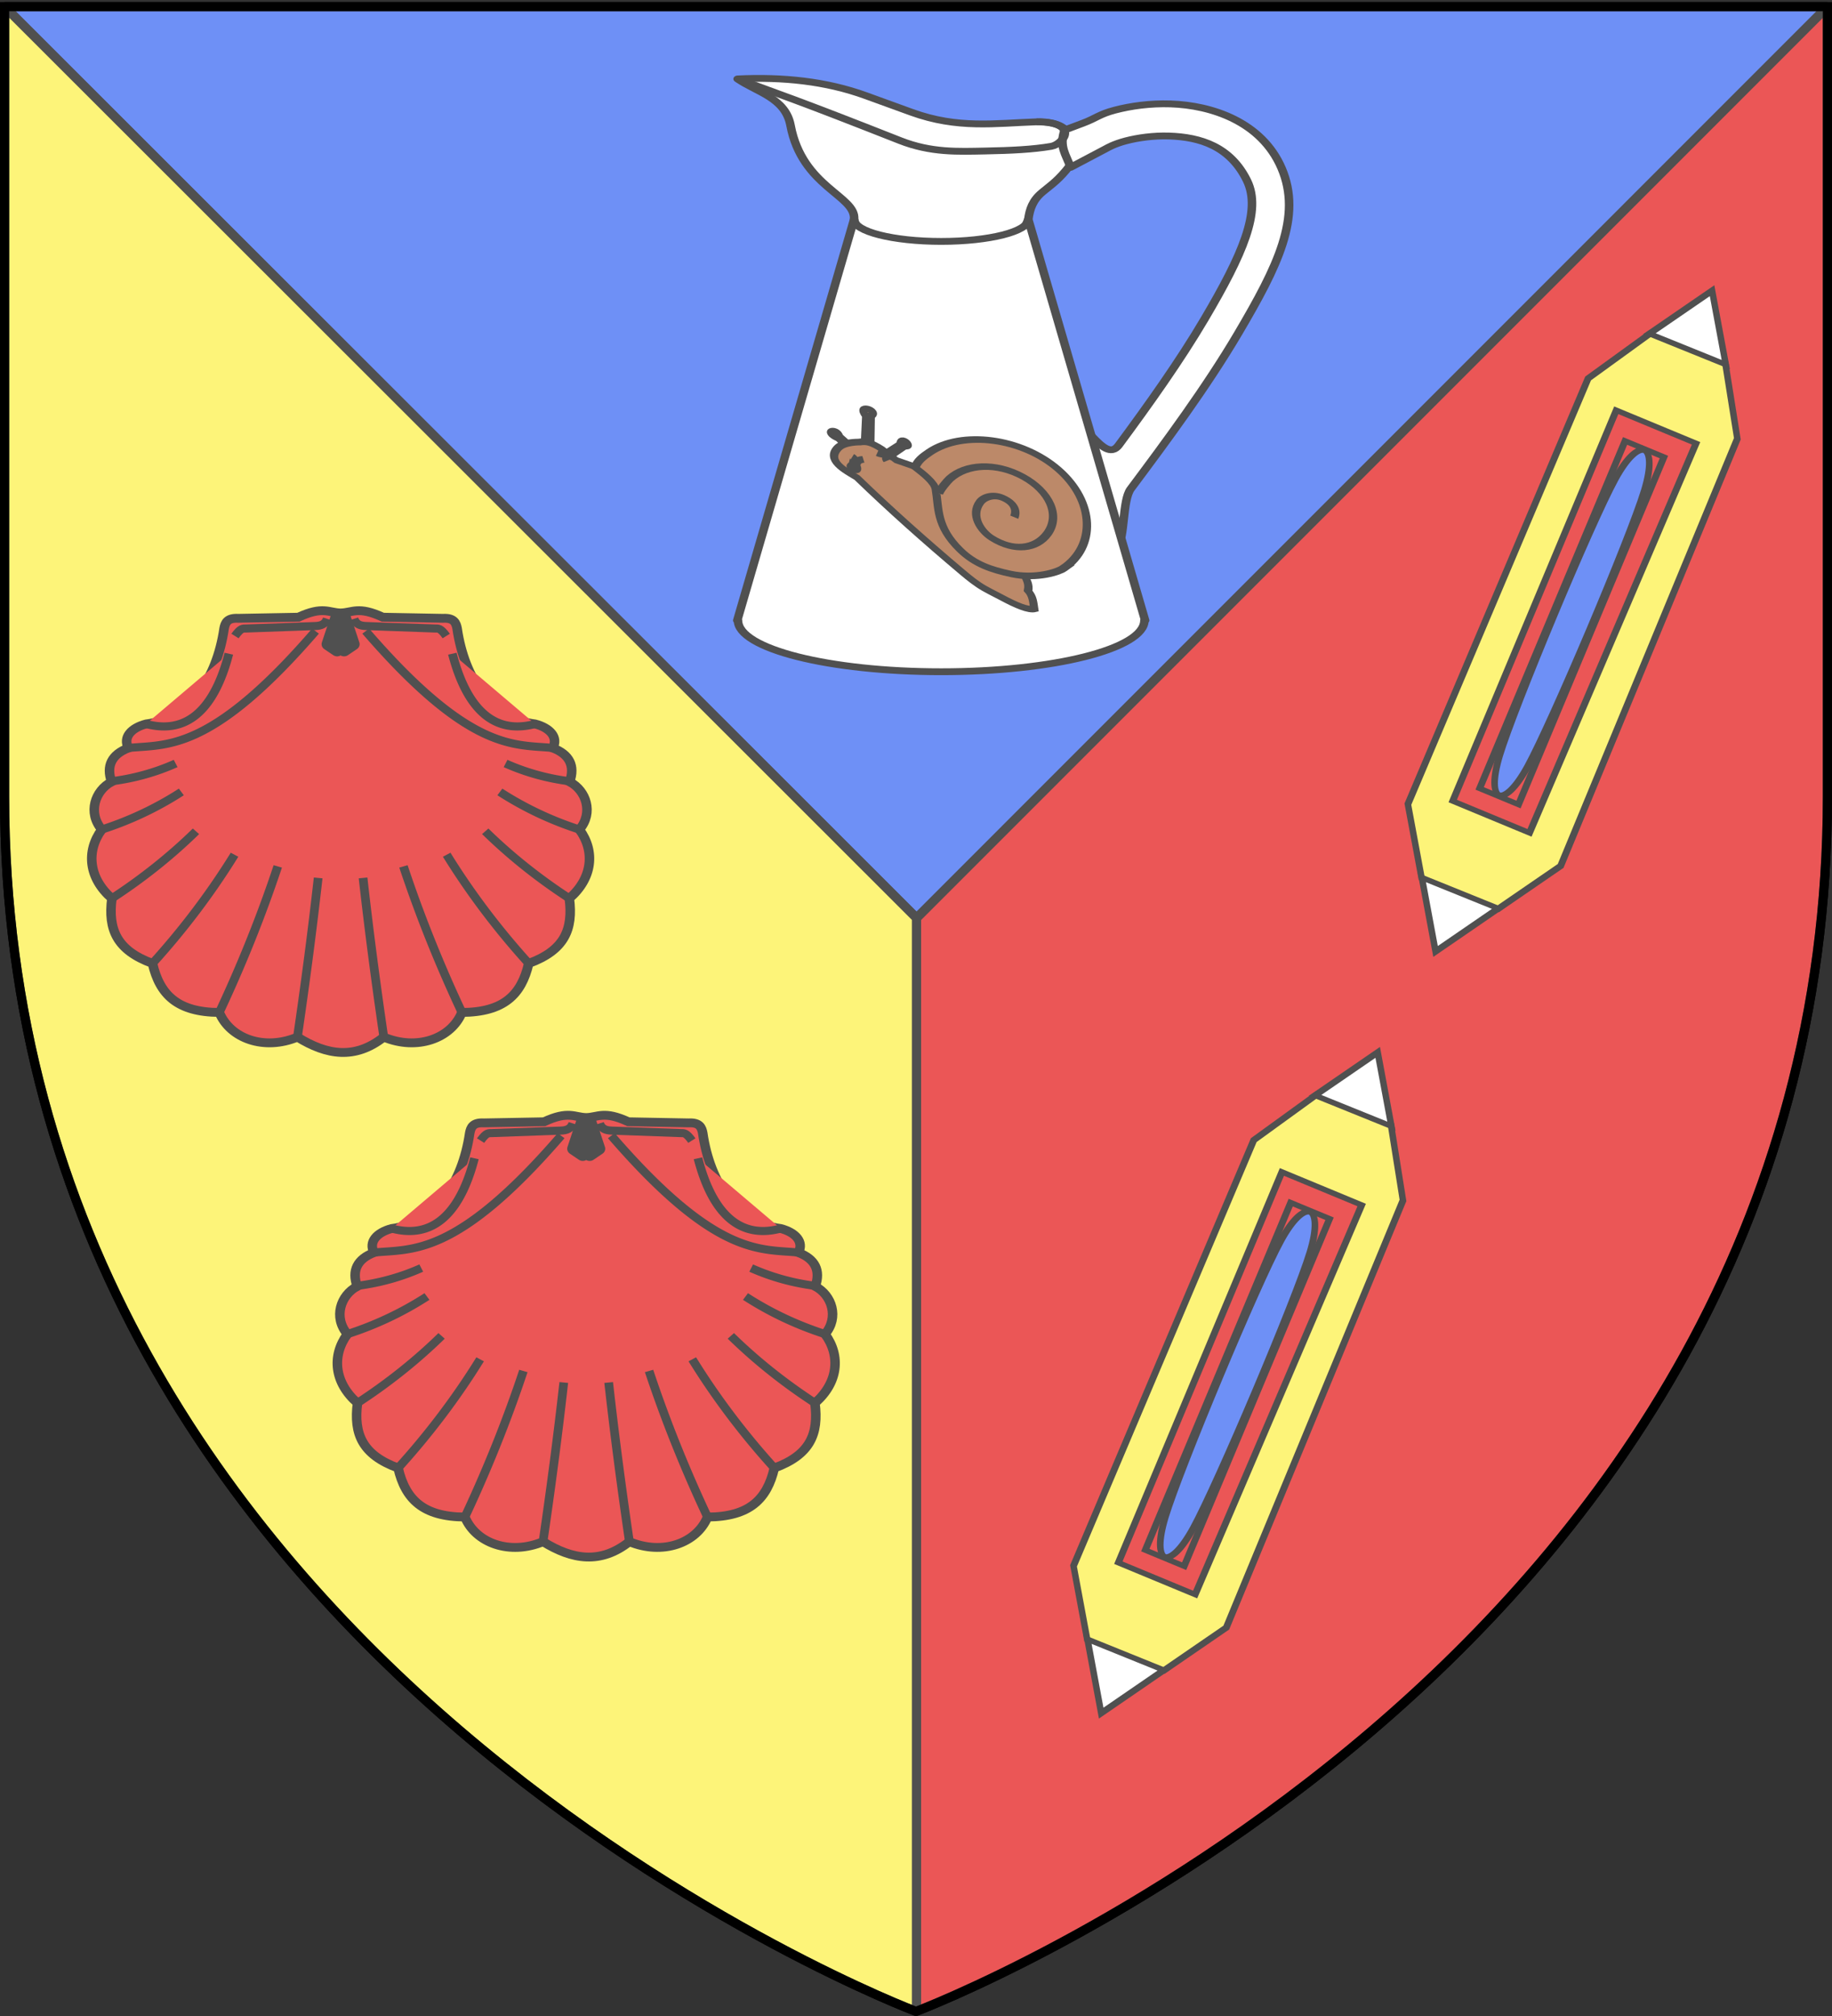
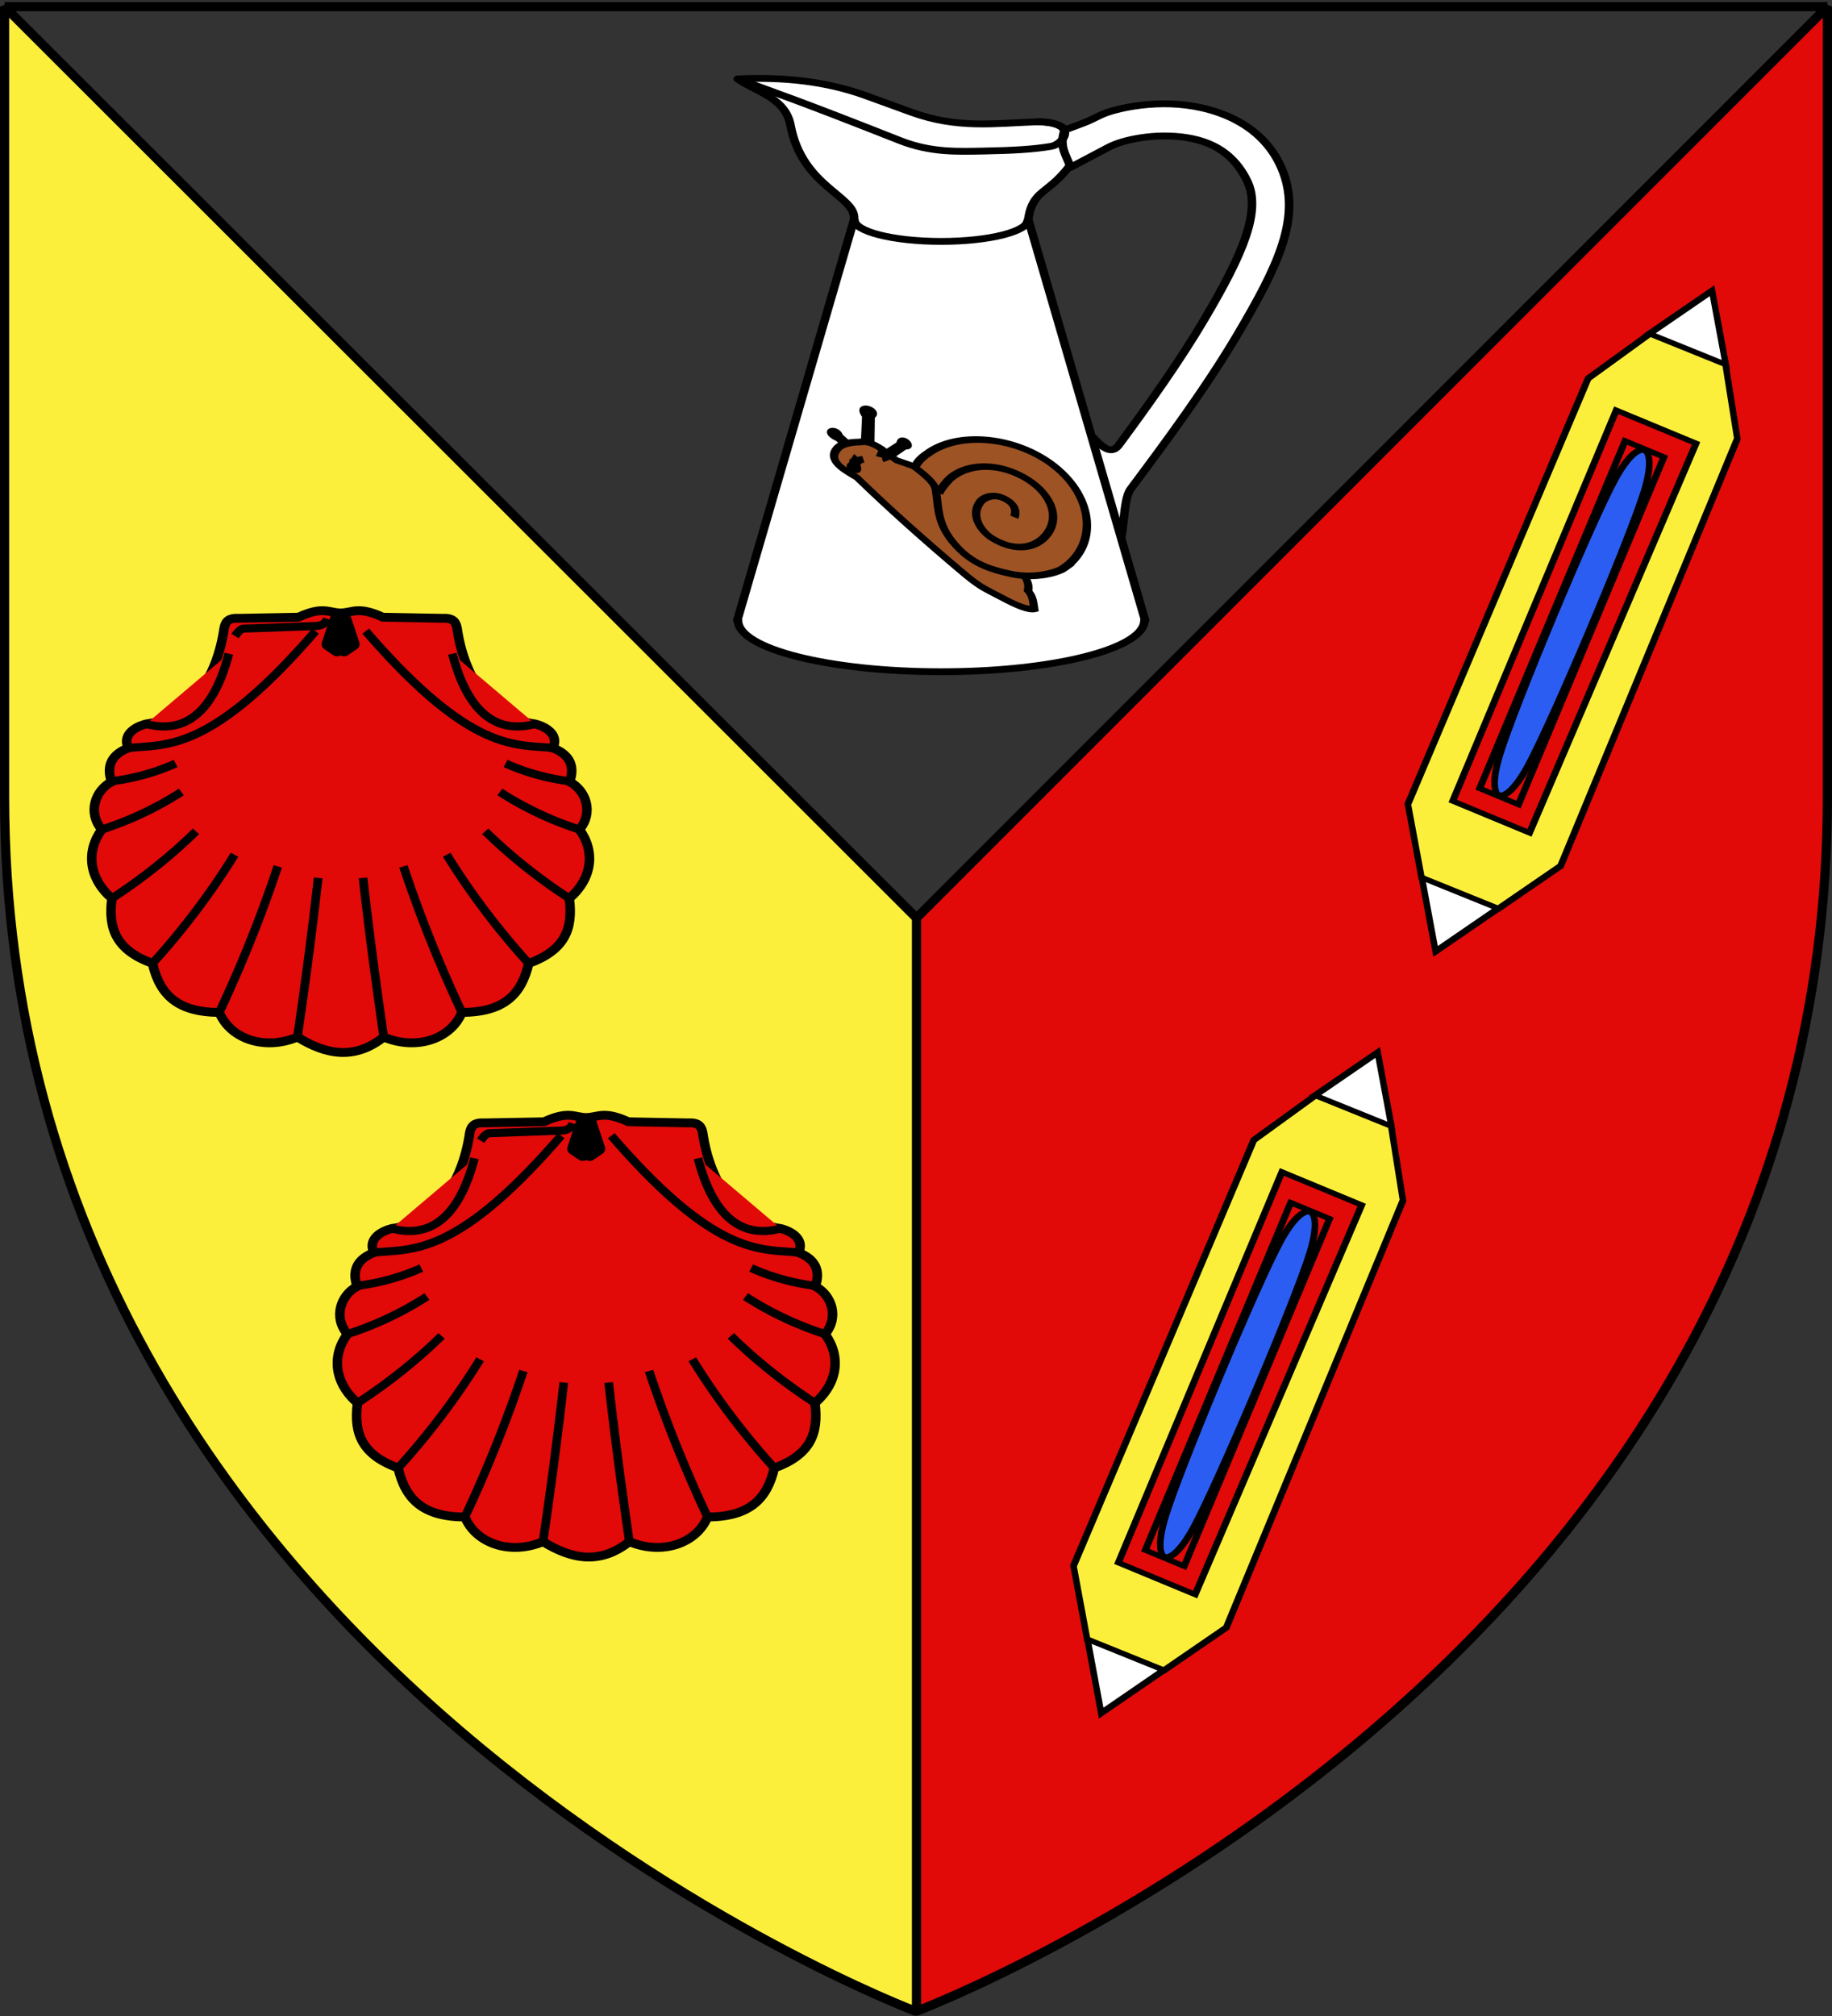
<svg xmlns="http://www.w3.org/2000/svg" xmlns:xlink="http://www.w3.org/1999/xlink" width="600" height="660" style="display:inline" version="1.0">
  <rect width="100%" height="100%" fill="#333333" stroke="none" />
  <desc>Flag of Canton of Valais (Wallis)</desc>
  <g style="display:inline">
    <path d="M598.5 2.188 300.156 300.53v357.907c1.733-.655 298.344-113.1 298.344-397.72z" style="fill:#e20909;fill-opacity:1;fill-rule:evenodd;stroke:#000;stroke-width:3;stroke-linecap:butt;stroke-linejoin:bevel;stroke-miterlimit:4;stroke-dasharray:none;stroke-opacity:1" />
-     <path d="M598.5 2.176H1.5l298.661 298.362Z" style="fill:#2b5df2;fill-opacity:1;fill-rule:evenodd;stroke:#000;stroke-width:3;stroke-linecap:butt;stroke-linejoin:bevel;stroke-miterlimit:4;stroke-dasharray:none;stroke-opacity:1" />
+     <path d="M598.5 2.176H1.5Z" style="fill:#2b5df2;fill-opacity:1;fill-rule:evenodd;stroke:#000;stroke-width:3;stroke-linecap:butt;stroke-linejoin:bevel;stroke-miterlimit:4;stroke-dasharray:none;stroke-opacity:1" />
    <path d="M1.5 2.188v258.53C1.5 546.17 300 658.5 300 658.5l.156-.062V300.53Z" style="fill:#fcef3c;fill-opacity:1;fill-rule:evenodd;stroke:#000;stroke-width:3;stroke-linecap:butt;stroke-linejoin:bevel;stroke-miterlimit:4;stroke-dasharray:none;stroke-opacity:1" />
  </g>
  <g id="a" style="display:inline;fill:#e20909;stroke-width:1.357">
    <path d="M1136.957-149.26c-10.35 4.65-20.985.514-24.35-8.25-13.049-.088-18.542-5.906-20.825-16.426-11.149-4.408-13.892-11.39-12.65-21.775-7.22-6.76-8.124-15.782-3.15-23.1-4.437-5.622-2.122-13.068 3.05-16-1.74-5.34.041-9.183 5.25-11.325-1.763-3.59.865-6.739 5.5-8.05 13.476-1.827 22.017-14.99 24.324-32.025.334-1.837.96-3.59 4.425-3.375l18.725-.375c7.671-3.807 9.395-1.491 13.15-1.413 3.756-.078 5.48-2.394 13.15 1.413l18.725.375c3.467-.216 4.092 1.538 4.425 3.375 2.308 17.036 10.849 30.198 24.325 32.025 4.635 1.311 7.263 4.46 5.5 8.05 5.208 2.142 6.99 5.985 5.25 11.325 5.172 2.932 7.487 10.378 3.05 16 4.974 7.318 4.07 16.34-3.15 23.1 1.242 10.385-1.5 17.367-12.65 21.775-2.283 10.52-7.776 16.338-20.825 16.425-3.365 8.765-14 12.9-24.35 8.25-8.979 7.612-17.734 6.104-26.9 0z" style="display:inline;fill:#e20909;fill-opacity:1;stroke:#000;stroke-width:2.96;stroke-miterlimit:4;stroke-dasharray:none;stroke-opacity:1" transform="matrix(1.051 0 0 .977 -1097.524 485.35)" />
    <path d="M1136.95-149.251c2.4-17.622 4.593-35.423 6.461-53.343M1112.598-157.508c6.926-15.88 13.066-32.263 18.227-48.95M1091.782-173.932c9.59-11.38 18.17-23.566 25.567-36.435M1079.125-195.721c9.326-6.529 18.174-14.04 26.211-22.494M1075.993-218.804a101.9 101.9 0 0 0 24.782-12.603M1084.29-246.143c11.751-1.29 25.477 1.7 58.288-39.157" style="fill:#e20909;stroke:#000;stroke-width:2.714;stroke-miterlimit:4;stroke-dasharray:none;stroke-opacity:1" transform="matrix(1.051 0 0 .977 -1097.524 485.35)" />
    <path d="M1089.784-254.19c16.189 4.663 22.802-11.174 25.798-23.538M1079.226-235.005a66.9 66.9 0 0 0 19.777-5.935" style="fill:#e20909;stroke:#000;stroke-width:2.714;stroke-miterlimit:4;stroke-dasharray:none;stroke-opacity:1" transform="matrix(1.051 0 0 .977 -1097.524 485.35)" />
    <path d="M1117.487-283.656c1.887-2.798 2.508-2.478 3.458-2.514l21.472-.826c1.992-.077 3.2-.627 3.813-2.419" style="fill:#e20909;stroke:#000;stroke-width:2.714;stroke-opacity:1" transform="matrix(1.051 0 0 .977 -1097.524 485.35)" />
    <path d="m1149.585-290.89-3.07 9.972 2.814 2.046.383-12.53" style="fill:#e20909;stroke:#000;stroke-width:4.071;stroke-linecap:butt;stroke-linejoin:round;stroke-miterlimit:4;stroke-dasharray:none;stroke-opacity:1" transform="matrix(1.051 0 0 .977 -1097.524 485.35)" />
    <path d="M1163.864-149.251c-2.4-17.622-4.594-35.423-6.462-53.343M1188.215-157.508c-6.926-15.88-13.066-32.263-18.227-48.95M1209.031-173.932c-9.59-11.38-18.17-23.566-25.567-36.435M1221.688-195.721c-9.326-6.529-18.174-14.04-26.211-22.494M1224.82-218.804a101.9 101.9 0 0 1-24.782-12.603M1216.523-246.143c-11.751-1.29-25.477 1.7-58.288-39.157" style="fill:#e20909;stroke:#000;stroke-width:2.714;stroke-miterlimit:4;stroke-dasharray:none;stroke-opacity:1" transform="matrix(1.051 0 0 .977 -1097.524 485.35)" />
    <path d="M1211.03-254.19c-16.19 4.663-22.803-11.174-25.8-23.538M1221.588-235.005a66.9 66.9 0 0 1-19.778-5.935" style="fill:#e20909;stroke:#000;stroke-width:2.714;stroke-miterlimit:4;stroke-dasharray:none;stroke-opacity:1" transform="matrix(1.051 0 0 .977 -1097.524 485.35)" />
-     <path d="M1183.326-283.656c-1.887-2.798-2.508-2.478-3.458-2.514l-21.472-.826c-1.992-.077-3.2-.627-3.813-2.419" style="fill:#e20909;stroke:#000;stroke-width:2.714;stroke-opacity:1" transform="matrix(1.051 0 0 .977 -1097.524 485.35)" />
    <path d="m1151.229-290.89 3.068 9.972-2.813 2.046-.383-12.53" style="fill:#e20909;stroke:#000;stroke-width:4.071;stroke-linecap:butt;stroke-linejoin:round;stroke-miterlimit:4;stroke-dasharray:none;stroke-opacity:1" transform="matrix(1.051 0 0 .977 -1097.524 485.35)" />
  </g>
  <use xlink:href="#a" width="100%" height="100%" transform="translate(80.44 165.19)" />
  <g id="b" style="stroke-width:.759">
    <path d="m824.738-34.884.43-127.616 9.01-18.188 18.02-.199 9.01 17.99.429 127.616-9.225 17.592-18.45.198z" style="fill:#fcef3c;fill-opacity:1;fill-rule:evenodd;stroke:#000;stroke-width:1.519;stroke-linecap:butt;stroke-linejoin:miter;stroke-miterlimit:4;stroke-dasharray:none;stroke-dashoffset:0;stroke-opacity:1;marker-start:none" transform="matrix(1.351 .56 -.458 1.094 -669.1 -160.427)" />
    <path d="M833.73-40.422h18.613l.73-116.937h-19.342z" style="fill:#e20909;fill-opacity:1;fill-rule:evenodd;stroke:#000;stroke-width:1.519;stroke-linecap:butt;stroke-linejoin:miter;stroke-miterlimit:4;stroke-dasharray:none;stroke-opacity:1" transform="matrix(1.351 .56 -.458 1.094 -669.1 -160.427)" />
    <path d="m833.963-180.39 9.225-17.592 9.224 17.394z" style="fill:#fff;fill-opacity:1;fill-rule:evenodd;stroke:#000;stroke-width:1.519;stroke-linecap:butt;stroke-linejoin:miter;stroke-miterlimit:4;stroke-dasharray:none;stroke-dashoffset:0;stroke-opacity:1" transform="matrix(1.351 .56 -.458 1.094 -669.1 -160.427)" />
    <path d="M838.204 46.485h9.416v103.982h-9.416z" style="fill:none;stroke:#000;stroke-width:1.519;stroke-miterlimit:4;stroke-dasharray:none;stroke-opacity:1" transform="matrix(1.351 .56 .458 -1.094 -669.1 -160.427)" />
    <path d="M839.462-57.178c1.126 13.766 5.587 13.766 6.757 0s1.39-68.83.265-82.597-5.851-13.766-7.022 0c-1.17 13.766-1.126 68.83 0 82.597z" style="fill:#2b5df2;fill-opacity:1;fill-rule:evenodd;stroke:#000;stroke-width:1.519;stroke-linecap:butt;stroke-linejoin:miter;stroke-miterlimit:4;stroke-dasharray:none;stroke-opacity:1" transform="matrix(1.351 .56 -.458 1.094 -669.1 -160.427)" />
    <path d="M852.412-17.838 843.188-.247l-9.225-17.393z" style="fill:#fff;fill-opacity:1;fill-rule:evenodd;stroke:#000;stroke-width:1.519;stroke-linecap:butt;stroke-linejoin:miter;stroke-miterlimit:4;stroke-dasharray:none;stroke-dashoffset:0;stroke-opacity:1" transform="matrix(1.351 .56 -.458 1.094 -669.1 -160.427)" />
  </g>
  <use xlink:href="#b" width="100%" height="100%" transform="translate(-109.508 249.36)" />
  <g style="stroke-width:1.233">
    <path d="M764.84-33.365c.79-10.705-18.762-14.486-22.946-42.434-1.87-12.496-12.104-14.912-19.097-20.982 16.303-.99 31.914 1.028 46.235 7.532l16.585 7.532c16.7 7.585 30.166 4.94 45.23 4.304 15.687-.662 14.722 15.24 11.97 19.67-4.065 6.548-6.346 8.34-9.96 12.071-3.592 3.709-4.589 7.735-5.11 12.307l-8.46 24.814-49.001-1.31z" style="display:inline;fill:#fff;fill-opacity:1;stroke:#000;stroke-width:3.083;stroke-linejoin:round;stroke-miterlimit:4;stroke-dasharray:none;stroke-opacity:1" transform="matrix(.907 0 0 .725 -413.987 96.008)" />
    <path d="M879.098-85.504c-7.39-.298-14.33.932-20.04 2.795s-6.615 3.577-11.655 5.943l-6.553 3.076c-2.058 7.642.506 10.898 2.163 16.836l12.817-8.463c.508-.335 2.855-2.102 7.18-3.512s9.938-2.4 15.576-2.172c11.278.455 22.094 4.68 28.137 20.13 5.347 13.672-1.62 33.425-15.26 62.374-8.981 19.065-20.327 38.942-31.077 57.13-5.574 9.431-14.056-17.253-18.897-9.078l18.462 55.153c2.737-4.62 1.73-21.254 4.79-26.375 12.648-21.16 27.406-46.06 38.824-70.296 14.182-30.102 23.164-52.563 15.647-74.497-7.22-21.071-25.336-28.448-40.114-29.044z" style="display:inline;fill:#fff;fill-opacity:1;stroke:#000;stroke-width:3.083;stroke-linejoin:round;stroke-miterlimit:4;stroke-dasharray:none;stroke-opacity:1" transform="matrix(.907 0 0 .725 -413.987 96.008)" />
    <path d="m764.84-33.365-42.178 181.079h.247c0 12.803 32.876 23.19 73.384 23.19s73.385-10.387 73.385-23.19h.247l-42.179-181.08c0 5.49-14.087 9.953-31.453 9.953-17.365 0-31.453-4.464-31.453-9.952z" style="fill:#fff;fill-opacity:1;stroke:#000;stroke-width:3.083;stroke-linejoin:round;stroke-miterlimit:4;stroke-dasharray:none;stroke-opacity:1" transform="matrix(.907 0 0 .725 -413.987 96.008)" />
    <path d="M722.797-96.78c16.772 7.793 20.686 9.111 58.667 27.85 11.222 5.537 21.035 4.929 30.684 4.693 9.572-.235 17.23-.693 23.889-2.112 4.409-.959 10.49-10.908-5.306-11.06" style="display:inline;fill:none;fill-opacity:1;stroke:#000;stroke-width:3.083;stroke-linejoin:round;stroke-miterlimit:4;stroke-dasharray:none;stroke-opacity:1" transform="matrix(.907 0 0 .725 -413.987 96.008)" />
    <g style="display:inline;fill:#9d5324;stroke-width:20.388;stroke-miterlimit:4;stroke-dasharray:none">
      <g style="fill:#9d5324;stroke-width:9.56;stroke-miterlimit:4;stroke-dasharray:none">
        <path d="M2124.025 501.66c-1.39-2.289-4.923-5.77-10.317-6.4l-5.109-.249c-17.247 8.073-12.576-11.152-2.198-3.595l10.92.155c3.622-.021 4.803-1.136 5.298-2.558M2128.665 484.85c1.38-3.329 2.455-9.462-.786-14.155l-22.387-26.558c-20.87-4.953 2.533-20.597 2.158-5.241l27.619 31.238c2.639 2.708 4.654 2.488 6.493 1.443" style="fill:#9d5324;fill-opacity:1;fill-rule:evenodd;stroke:#000;stroke-width:9.56;stroke-linecap:butt;stroke-linejoin:miter;stroke-miterlimit:4;stroke-dasharray:none;stroke-opacity:1" transform="matrix(.212 .185 -.192 .129 -77.386 -310.38)" />
        <path d="m2169.131 463.209 19.148-10.942c57.654-25.753 120.543.832 182.096 14.068 5.915 3.774 11.585 4.593 17.975 14.067 8.46 1.132 14.105 6.914 22.078 13.873-2.508 7.673-15.532 13.493-33.16 18.927-10.387 3.202-18.298 6.53-27.718 8.147-10.395 1.784-21.904 1.696-24.308 1.842-55.522 1.225-110.617.53-165.098-2.93-14.823 3.509-38.376 11.509-42.593-14.85-1.951-12.194 8.596-26.572 8.596-26.572 3.284-7.071 7.651-11.12 22.274-14.067z" style="fill:#9d5324;fill-opacity:1;fill-rule:evenodd;stroke:#000;stroke-width:9.56;stroke-linecap:butt;stroke-linejoin:miter;stroke-miterlimit:4;stroke-dasharray:none;stroke-opacity:1" transform="matrix(.212 .185 -.192 .129 -77.386 -310.38)" />
        <path d="M2423.808 455.76c.208 7.97-6.824 37.982-29.624 56.634-17.529 14.338-33.9 24.222-58.237 22.529-39.707-2.764-56.011-25.785-76.55-43.053-8.123-6.83-24.133-5.652-36.184-4.734-4.786-8.88-5.533-19.12-5.533-30.823 0-56.13 47.764-104.999 103.893-104.999s102.235 48.317 102.235 104.446z" style="fill:#9d5324;fill-opacity:1;fill-rule:nonzero;stroke:#000;stroke-width:9.56;stroke-linecap:round;stroke-linejoin:miter;stroke-miterlimit:4;stroke-dasharray:none;stroke-dashoffset:0;stroke-opacity:1" transform="matrix(.212 .185 -.192 .129 -78.071 -321.116)" />
        <path d="M2290.62 407.879c4.956-10.462 18.293-28.204 44.107-17.297 17.811 7.526 22.702 28.98 18.53 44.006-11.366 40.938-49.893 51.299-71.731 46.988-48.27-9.528-67.812-50.126-54.583-96.421 15.482-54.179 67.764-80.395 120.775-64.892 54.36 15.898 84.075 66.53 77.662 119.686-.824 6.832-7.688 38.652-12.906 44.592" style="fill:#9d5324;stroke:#000;stroke-width:15.693;stroke-linecap:butt;stroke-linejoin:miter;stroke-miterlimit:4;stroke-dasharray:none;stroke-opacity:1" transform="matrix(-.129 -.112 -.117 .078 675.401 394.058)" />
        <path d="M2149.202 473.76c2.477-1.113 6.19-3.831 6.683-7.762l.449-24.086c-9.567-12.096 11.85-9.619 3.89-1.758l.216 28.916c.16 2.619 1.436 3.42 3.025 3.713M2146.226 493.991c-1.376 2.088-2.91 6.126-1.319 9.747l1.799 3.243c13.56 6.104-4.422 13.701-2.155 3.288l-4.162-6.724c-1.442-2.19-2.843-2.304-4.231-1.833" style="fill:#9d5324;fill-opacity:1;fill-rule:evenodd;stroke:#000;stroke-width:9.56;stroke-linecap:butt;stroke-linejoin:miter;stroke-miterlimit:4;stroke-dasharray:none;stroke-opacity:1" transform="matrix(.212 .185 -.192 .129 -77.386 -310.38)" />
      </g>
    </g>
  </g>
  <g style="display:inline">
-     <path d="M300 658.5s298.5-112.32 298.5-397.772V2.176H1.5v258.552C1.5 546.18 300 658.5 300 658.5z" style="opacity:1;fill:#fff;fill-opacity:.314;fill-rule:evenodd;stroke:#000;stroke-width:3;stroke-linecap:butt;stroke-linejoin:miter;stroke-miterlimit:4;stroke-dasharray:none;stroke-opacity:1" />
-   </g>
+     </g>
</svg>